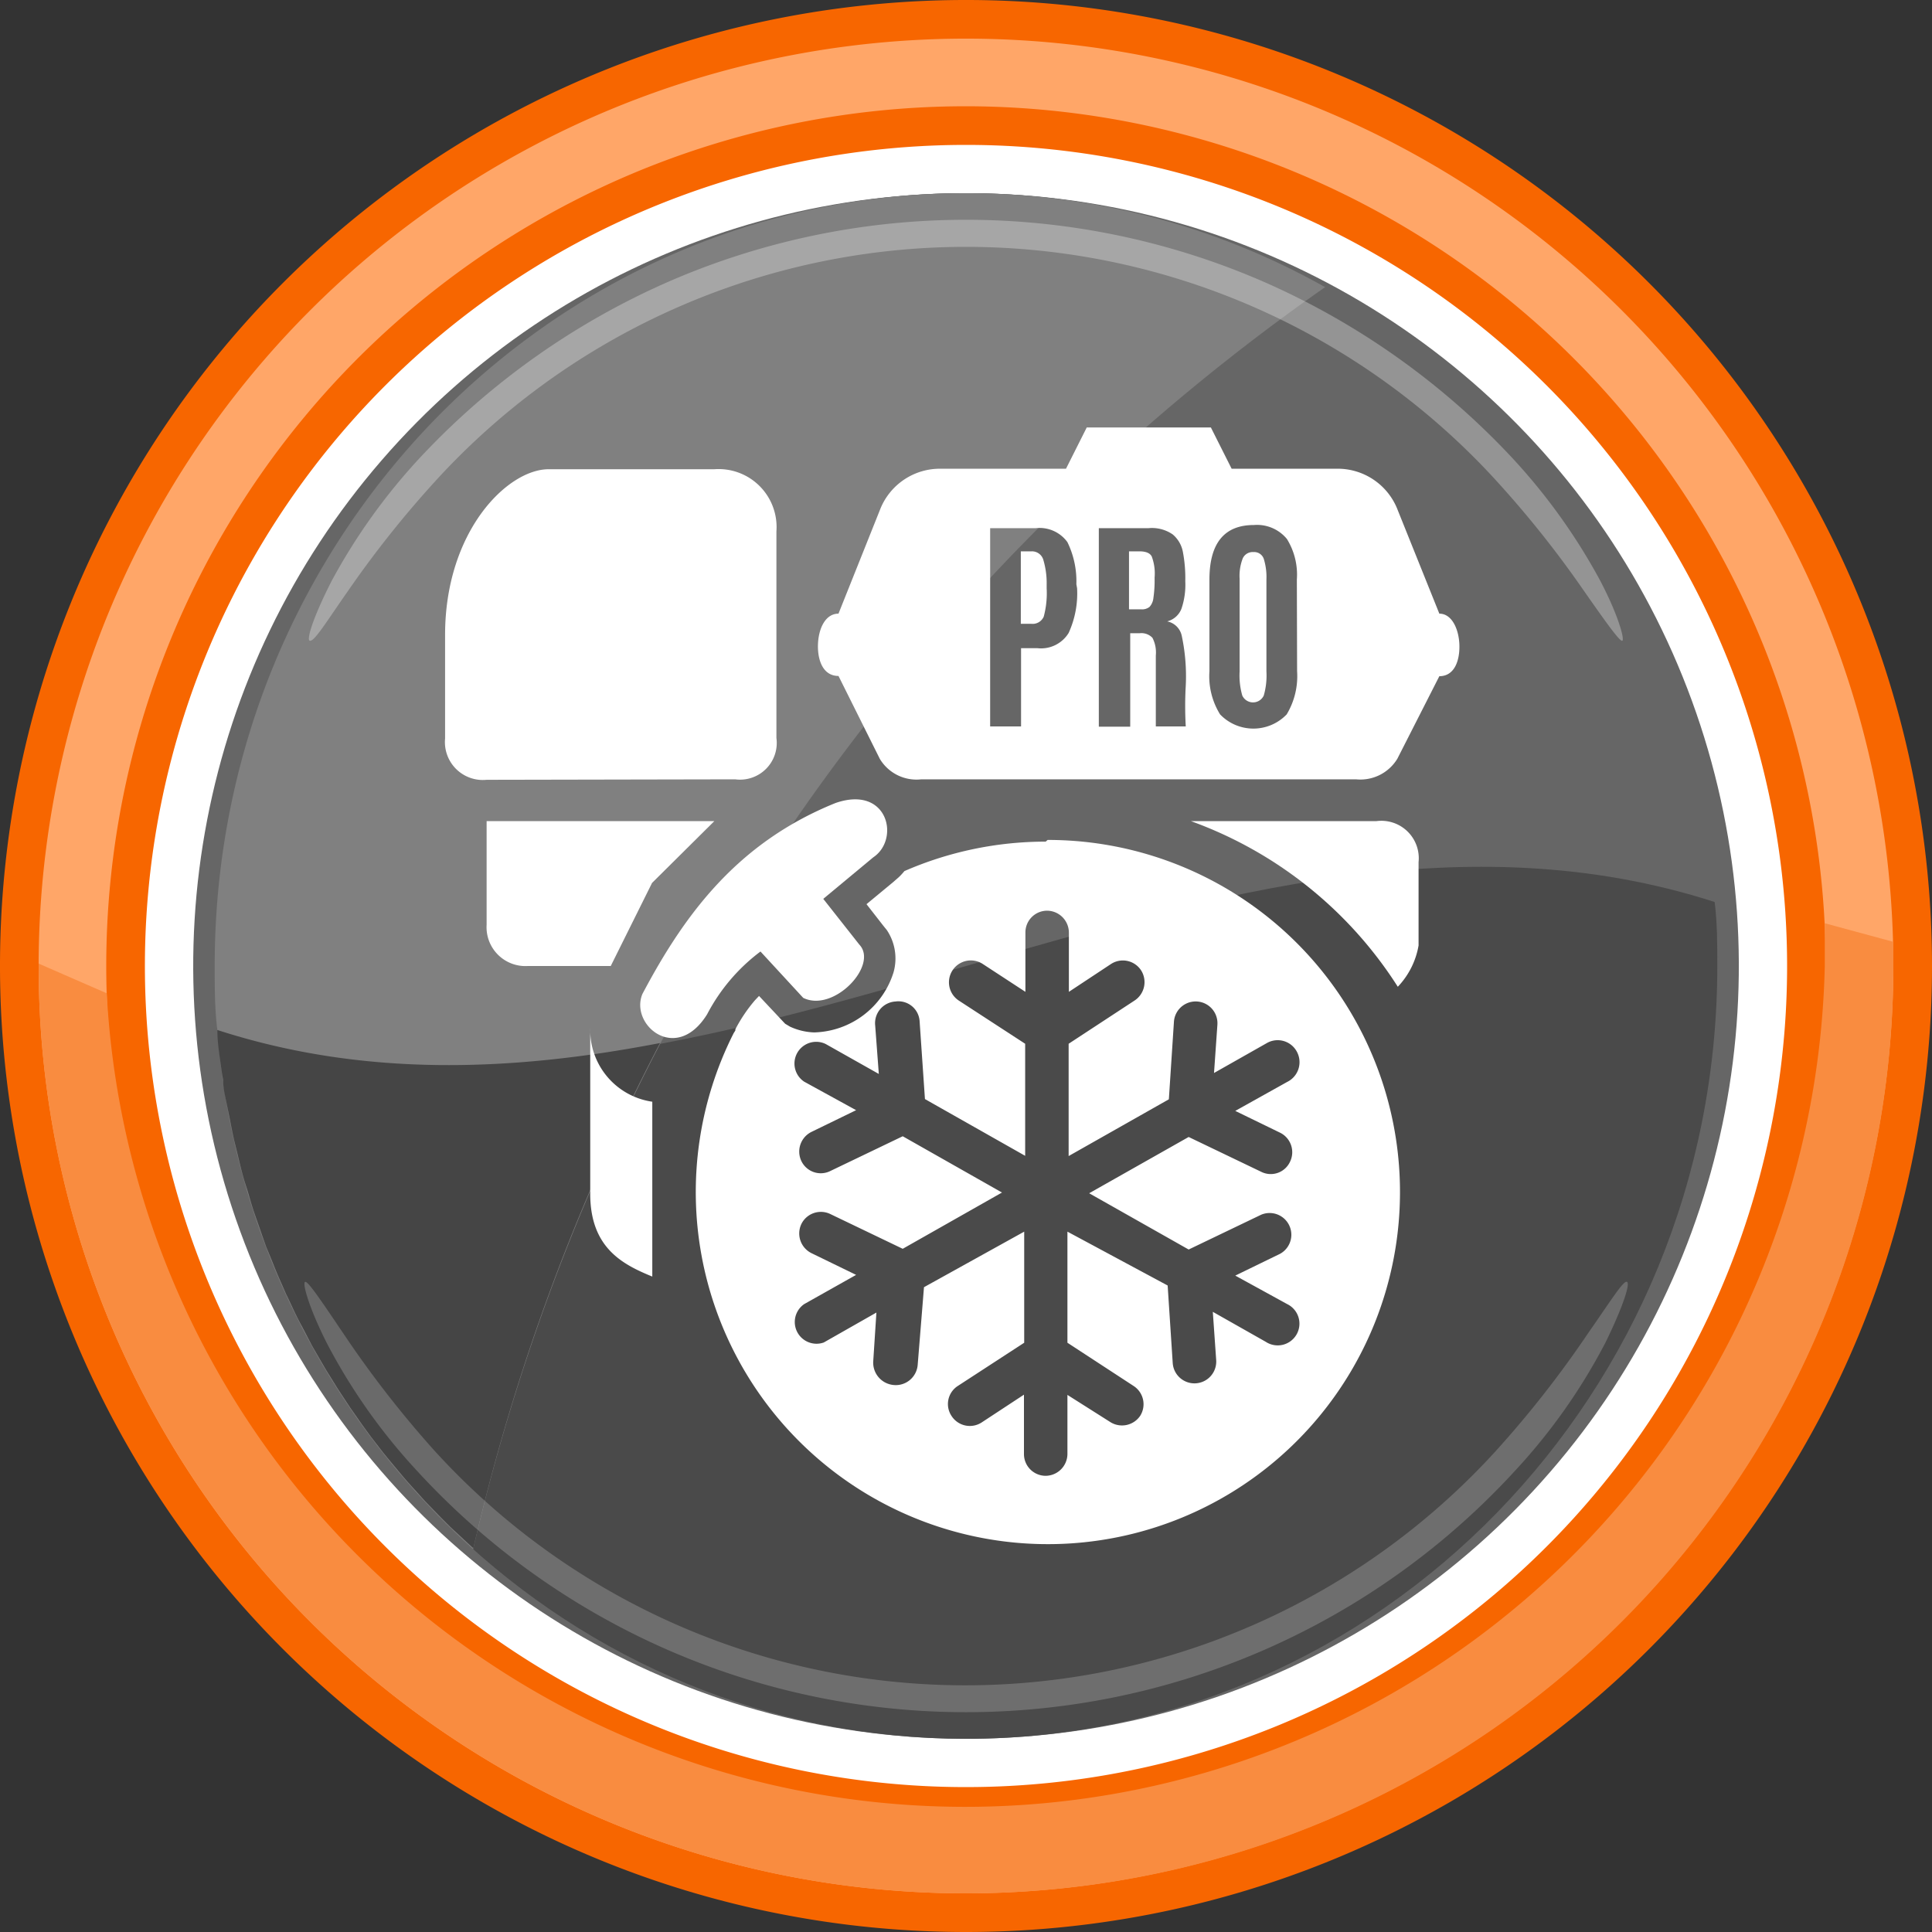
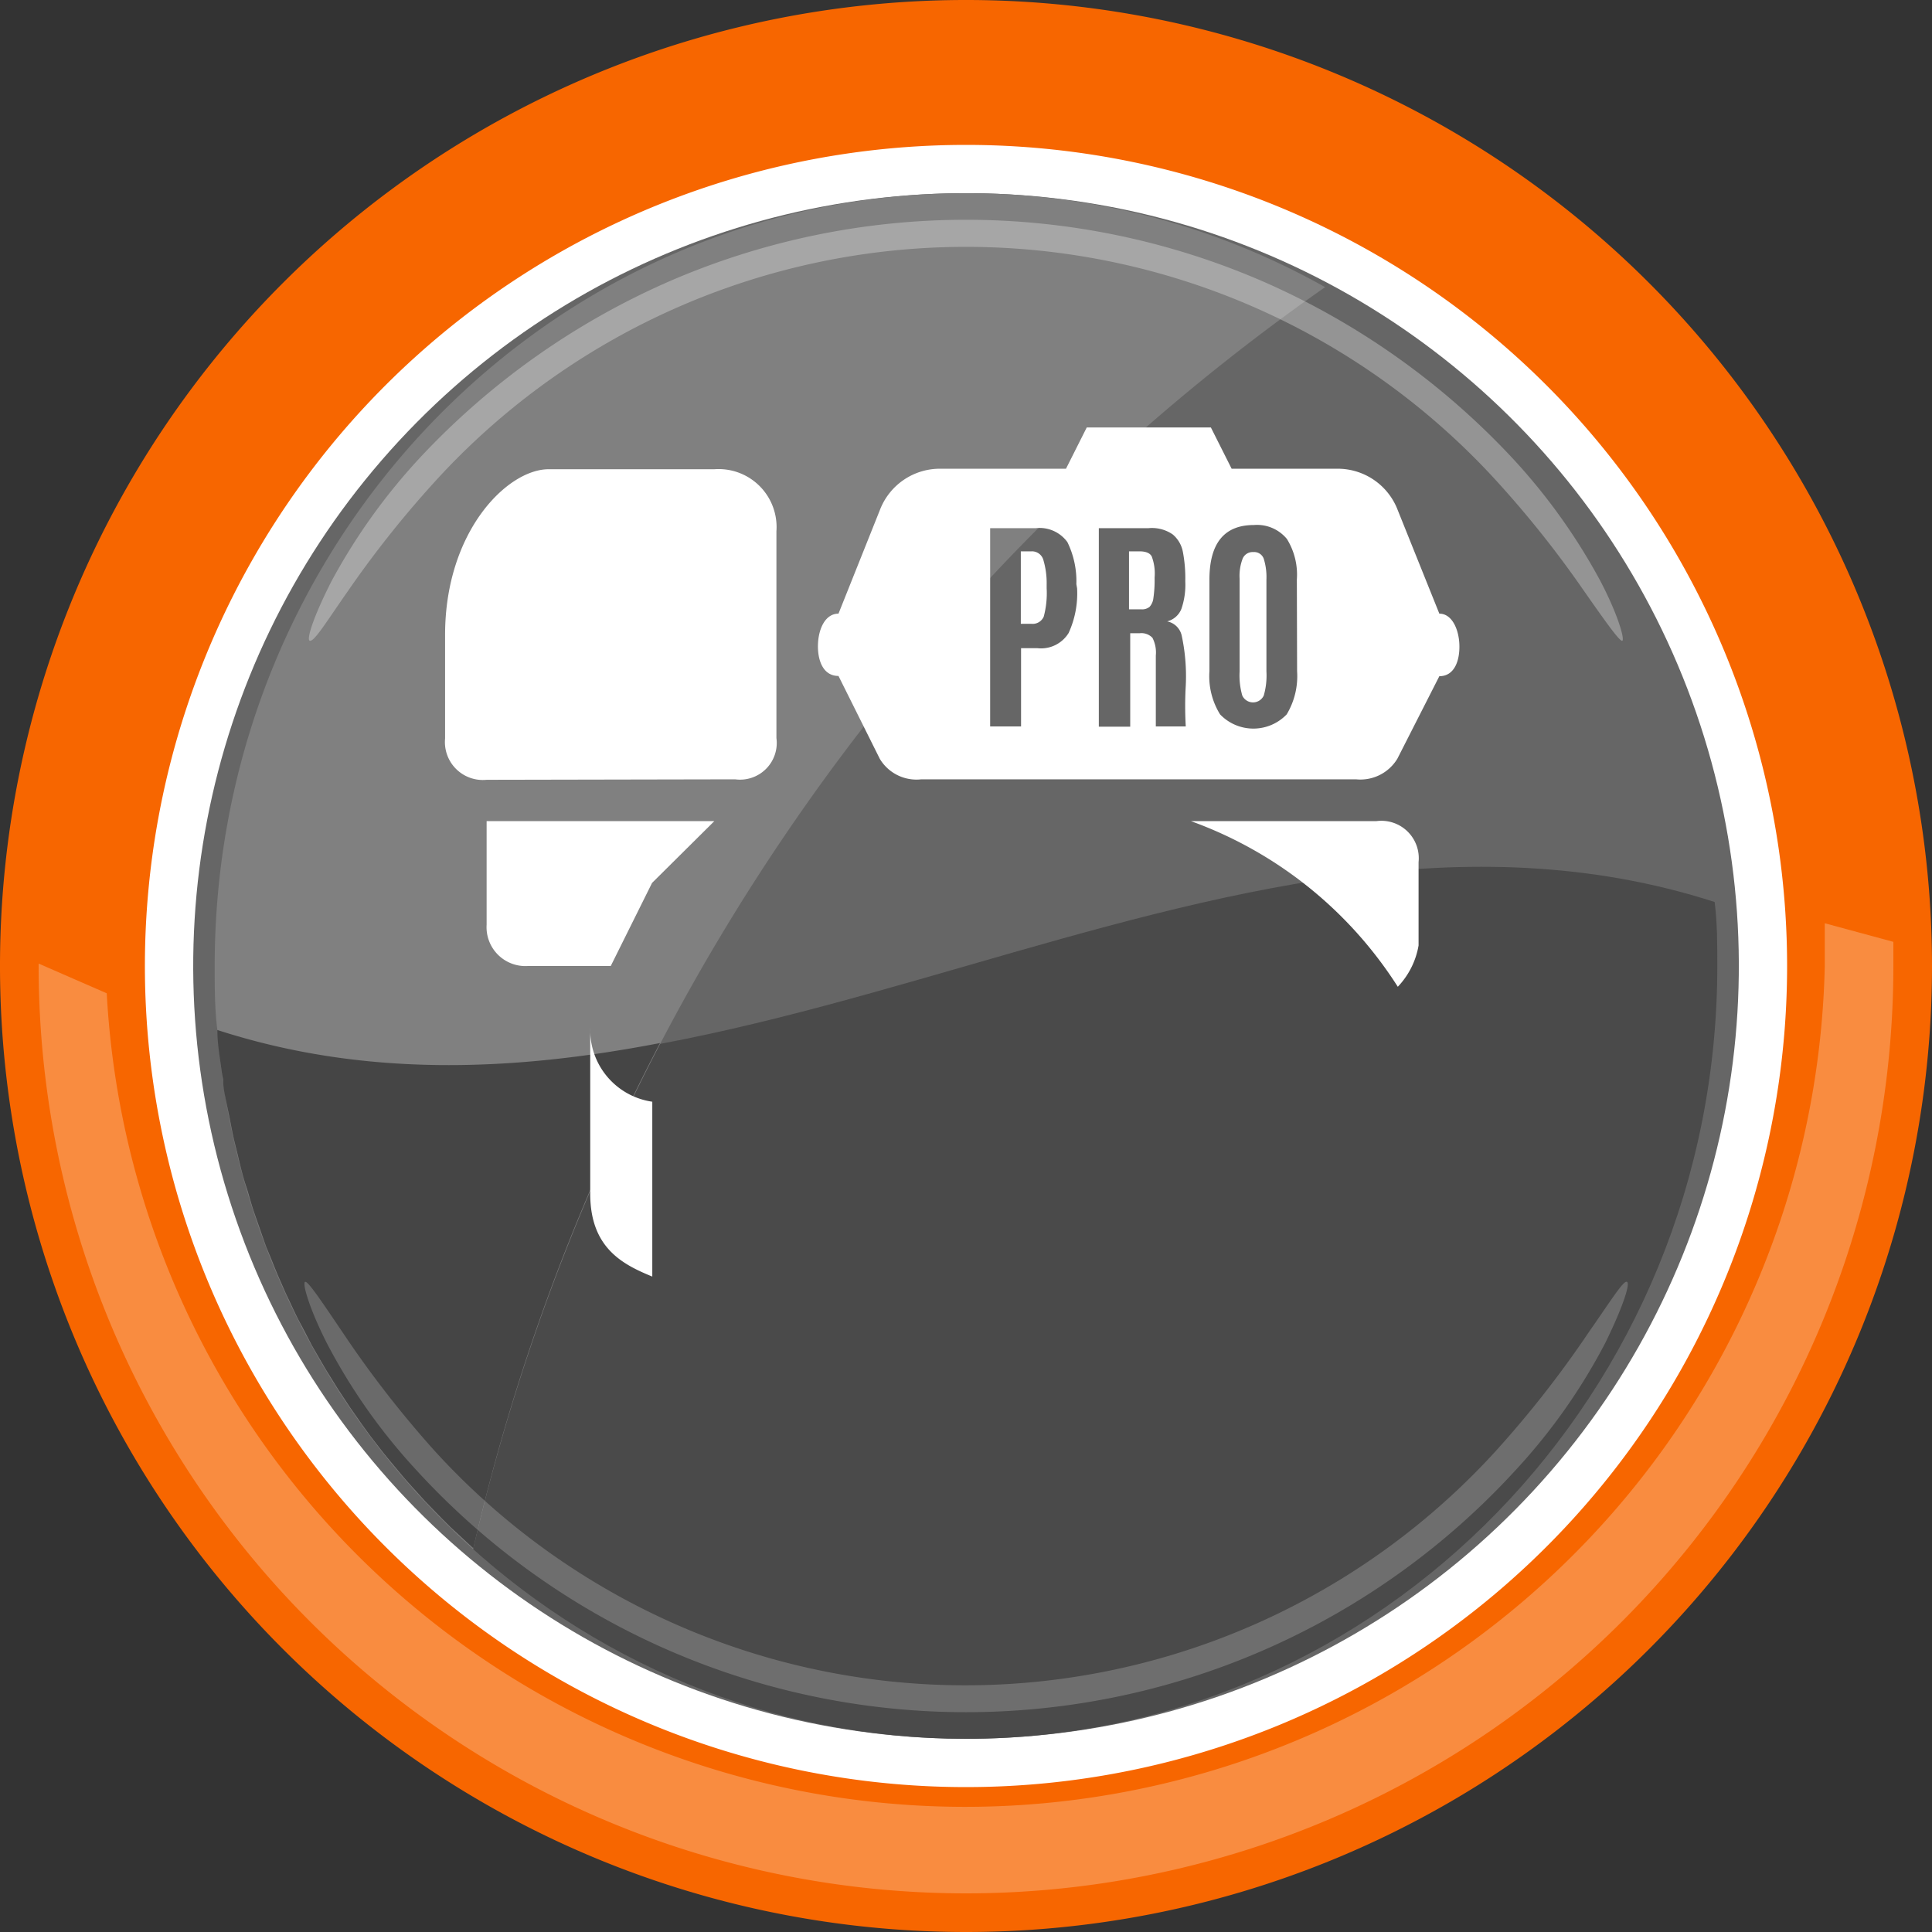
<svg xmlns="http://www.w3.org/2000/svg" width="80" height="80" viewBox="0 0 80 80">
  <rect x="0" y="0" width="80" height="80" fill="#333333" stroke="none" />
  <title>Профессиональный-зимний двигатель</title>
  <circle cx="40" cy="40" r="35.4" transform="translate(-5.74 6.72) rotate(-8.96)" fill="#fff" />
  <circle cx="40" cy="40" r="32" transform="translate(-6.83 71.73) rotate(-79.12)" fill="#666" />
-   <path d="M71,37.35C69.69,20.92,56.31,8,40,8,22.82,8,8.89,22.33,8.89,40c0,.89,0,1.78.11,2.65C29.59,49.29,50.41,30.71,71,37.35Z" fill="#666" />
  <path d="M9,42.65C10.31,59.08,23.69,72,40,72c17.18,0,31.11-14.33,31.11-32,0-.89,0-1.78-.11-2.65C50.41,30.71,29.59,49.29,9,42.65Z" fill="#4a4a4a" />
  <path d="M54.87,11.89A30.27,30.27,0,0,0,40,8C22.82,8,8.89,22.33,8.89,40c0,.89,0,1.78.11,2.65a32.21,32.21,0,0,0,10.59,21.5A88,88,0,0,1,54.87,11.89Z" fill="gray" />
  <g opacity="0.3">
    <path d="M12.82,26.53c-.13-.07.16-1,.91-2.47a24.73,24.73,0,0,1,3.69-5.14,31.22,31.22,0,0,1,10.27-7.26,30.88,30.88,0,0,1,24.62,0,31.22,31.22,0,0,1,10.27,7.26,24.73,24.73,0,0,1,3.69,5.14c.75,1.44,1,2.4.91,2.47s-.68-.76-1.59-2.06a43,43,0,0,0-3.83-4.78,29.74,29.74,0,0,0-43.52,0,43,43,0,0,0-3.83,4.78C13.5,25.77,13,26.6,12.82,26.53Z" fill="#fff" />
  </g>
  <path d="M9.24,44.72c0,.35.09.7.15,1l.12.58c.06.31.12.63.19.93l.15.61c.07.3.14.59.22.88s.13.41.19.61.16.57.26.86.14.4.21.6.19.55.29.83l.24.58c.11.28.22.55.34.82l.25.57c.13.26.25.53.38.8s.18.36.28.54l.41.79.3.52c.15.26.3.52.46.77l.31.5.5.76.33.47c.17.25.35.49.53.74l.34.44c.19.25.39.49.59.73l.35.42c.2.24.41.47.62.7l.36.4.66.68.37.37.71.66.25.23a87.25,87.25,0,0,1,7.73-20.92C21.21,44.37,15.09,44.62,9,42.65c0,.53.09,1.05.16,1.57C9.18,44.39,9.21,44.55,9.24,44.72Z" fill="#454545" />
  <g opacity="0.2">
    <path d="M67.37,53.08c.14.06-.15,1-.89,2.51a24.19,24.19,0,0,1-3.68,5.24,30.85,30.85,0,0,1-45.6,0,24.19,24.19,0,0,1-3.68-5.24c-.74-1.47-1-2.45-.89-2.51s.67.78,1.57,2.11A43.55,43.55,0,0,0,18,60.08a29.72,29.72,0,0,0,43.94,0,43.55,43.55,0,0,0,3.83-4.89C66.7,53.86,67.23,53,67.37,53.08Z" fill="#fff" />
  </g>
  <path d="M40,80A40,40,0,1,1,80,40,40,40,0,0,1,40,80ZM40,6A34,34,0,1,0,74,40,34,34,0,0,0,40,6Z" fill="#f76600" />
-   <path d="M40,78.4A38.4,38.4,0,1,1,78.4,40,38.45,38.45,0,0,1,40,78.4Zm0-74A35.6,35.6,0,1,0,75.6,40,35.64,35.64,0,0,0,40,4.4Z" fill="#ffa668" />
  <path d="M75.56,38.23c0,.58,0,1.17,0,1.77A35.6,35.6,0,0,1,4.42,41.13L1.6,39.9V40a38.4,38.4,0,0,0,76.8,0c0-.35,0-.69,0-1Z" fill="#f98c40" />
-   <path d="M29.28,42a7.7,7.7,0,0,1,2.21-2.6l1.77,1.92c1.27.62,3.13-1.36,2.32-2.21l-1.49-1.89,2.07-1.72c1.12-.75.61-3-1.56-2.25-4.07,1.64-6.26,4.62-8,7.91C26.07,42.44,28,44.06,29.28,42Z" fill="#fff" />
  <path d="M57,34H49.31a17,17,0,0,1,8.57,6.86,3.28,3.28,0,0,0,.86-1.71V35.7A1.55,1.55,0,0,0,57,34Z" fill="#fff" />
  <path d="M30.44,32.27a1.52,1.52,0,0,0,1.71-1.71V22a2.4,2.4,0,0,0-2.57-2.57H22.72c-1.71,0-4.29,2.57-4.29,6.86v4.29a1.57,1.57,0,0,0,1.72,1.71Z" fill="#fff" />
  <path d="M27,36.56,29.58,34H20.15v4.29A1.61,1.61,0,0,0,21.86,40h3.43Z" fill="#fff" />
  <path d="M24.44,42.57v6.86c0,2.25,1.35,2.93,2.57,3.43V45.62A3,3,0,0,1,24.44,42.57Z" fill="#fff" />
-   <path d="M43.3,34.85a14.62,14.62,0,0,0-5.85,1.22,2.73,2.73,0,0,1-.23.25l-.24.21-1.1.91.71.91.13.16A2.11,2.11,0,0,1,37,40.26a3.54,3.54,0,0,1-3.29,2.49,2.57,2.57,0,0,1-1-.24l-.2-.12-1.08-1.15-.17.18a6.31,6.31,0,0,0-.81,1.2l0,.05,0,0-.07.11a14.58,14.58,0,1,0,13-8Zm10,9.95L51.15,46,53,46.9a.9.9,0,0,1,.42,1.2.88.88,0,0,1-1.2.42l-3-1.44-4.12,2.33,4.12,2.33,3-1.44A.9.9,0,0,1,53,51.92l-1.85.9L53.3,54a.9.9,0,1,1-.89,1.56l-2.19-1.24.14,2a.9.9,0,0,1-1.8.12l-.21-3.21L44.2,51V55.6l2.74,1.79a.9.9,0,0,1,.27,1.24A.91.91,0,0,1,46,58.9L44.2,57.76v2.45a.91.91,0,0,1-.9.9.9.9,0,0,1-.9-.9V57.75L40.65,58.9a.9.9,0,0,1-1.25-.27.89.89,0,0,1,.26-1.24l2.75-1.79V51L38.26,53.3,38,56.51a.91.91,0,0,1-1,.84.93.93,0,0,1-.84-1l.13-2-2.18,1.24A.9.9,0,0,1,33.3,54l2.15-1.21-1.85-.9a.91.91,0,0,1-.42-1.2.9.9,0,0,1,1.2-.42l3,1.44,4.11-2.33-4.11-2.33-3,1.44a.89.89,0,0,1-1.2-.42.91.91,0,0,1,.42-1.2l1.85-.9L33.3,44.79a.9.9,0,0,1,.89-1.56l2.2,1.24-.15-2a.9.9,0,0,1,.84-1,.88.88,0,0,1,1,.83l.22,3.21,4.15,2.35V43.22l-2.75-1.79a.9.9,0,1,1,1-1.51l1.76,1.15V38.61a.9.9,0,0,1,.9-.9.91.91,0,0,1,.9.9v2.46L46,39.92a.9.9,0,0,1,1.25.26.91.91,0,0,1-.27,1.25l-2.73,1.79v4.65l4.15-2.35.21-3.21a.9.9,0,0,1,1.8.12l-.14,2,2.19-1.24a.9.9,0,0,1,1.23.34A.91.91,0,0,1,53.3,44.8Z" fill="#fff" />
  <path d="M59.6,25.41l-1.72-4.28a2.66,2.66,0,0,0-2.57-1.72H51l-.86-1.71H45l-.86,1.71H39a2.66,2.66,0,0,0-2.57,1.72l-1.71,4.28c-.55,0-.83.63-.85,1.28s.21,1.3.85,1.3l1.71,3.43a1.77,1.77,0,0,0,1.72.85h18a1.79,1.79,0,0,0,1.71-.85L59.6,28c.64,0,.85-.67.83-1.3S60.13,25.41,59.6,25.41Zm-15-1.05a3.94,3.94,0,0,1-.35,1.85,1.34,1.34,0,0,1-1.29.63h-.68v3.24H41V21.87h1.89a1.42,1.42,0,0,1,1.31.58,3.69,3.69,0,0,1,.37,1.74Zm3.26,5.72c0-.06,0-1,0-2.94a1.32,1.32,0,0,0-.14-.73.63.63,0,0,0-.52-.19h-.4v3.87H45.5V21.87h2.06a1.51,1.51,0,0,1,1,.26,1.24,1.24,0,0,1,.42.72,5.8,5.8,0,0,1,.1,1.22,3.07,3.07,0,0,1-.16,1.14.86.86,0,0,1-.59.52.77.77,0,0,1,.6.58,8,8,0,0,1,.17,2.08,14.68,14.68,0,0,0,0,1.69Zm5.85-2.29a3.08,3.08,0,0,1-.43,1.79,1.91,1.91,0,0,1-2.76,0,3,3,0,0,1-.44-1.79V24c0-1.5.61-2.26,1.84-2.26a1.6,1.6,0,0,1,1.37.58A2.81,2.81,0,0,1,53.7,24Z" fill="#fff" />
  <path d="M51.9,22.86a.45.45,0,0,0-.44.26,2,2,0,0,0-.13.85V27.8a3,3,0,0,0,.11,1,.49.49,0,0,0,.89,0,3,3,0,0,0,.11-1V24a2.55,2.55,0,0,0-.11-.86A.42.42,0,0,0,51.9,22.86Z" fill="#fff" />
  <path d="M47.18,22.83h-.43v2.4h.5a.49.49,0,0,0,.35-.1.64.64,0,0,0,.16-.37,5,5,0,0,0,.05-.8v-.05a2,2,0,0,0-.12-.87Q47.58,22.83,47.18,22.83Z" fill="#fff" />
  <path d="M42.71,22.83h-.44v3h.43a.5.5,0,0,0,.52-.3,3.75,3.75,0,0,0,.12-1.17v-.15a3.36,3.36,0,0,0-.13-1A.49.49,0,0,0,42.71,22.83Z" fill="#fff" />
</svg>